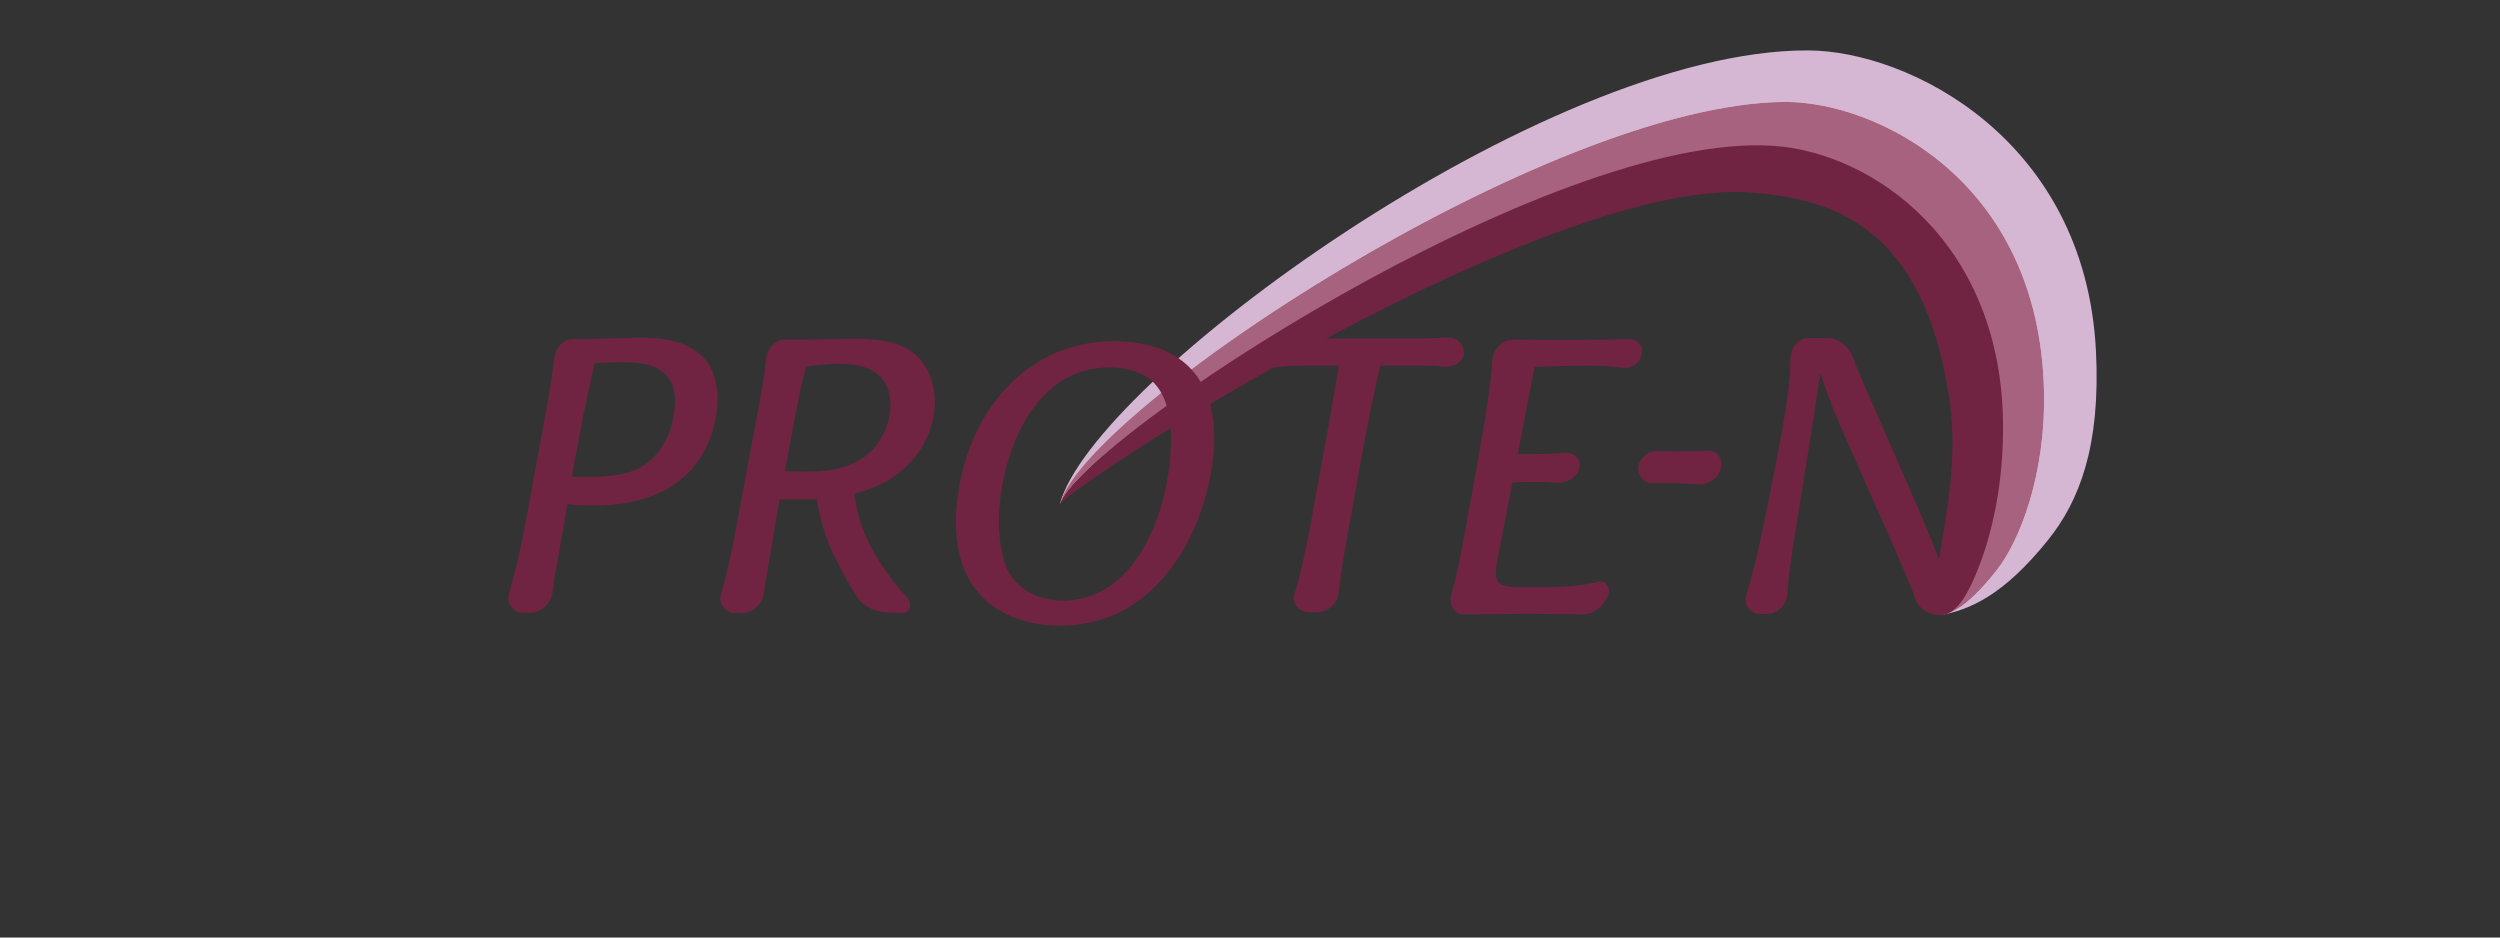
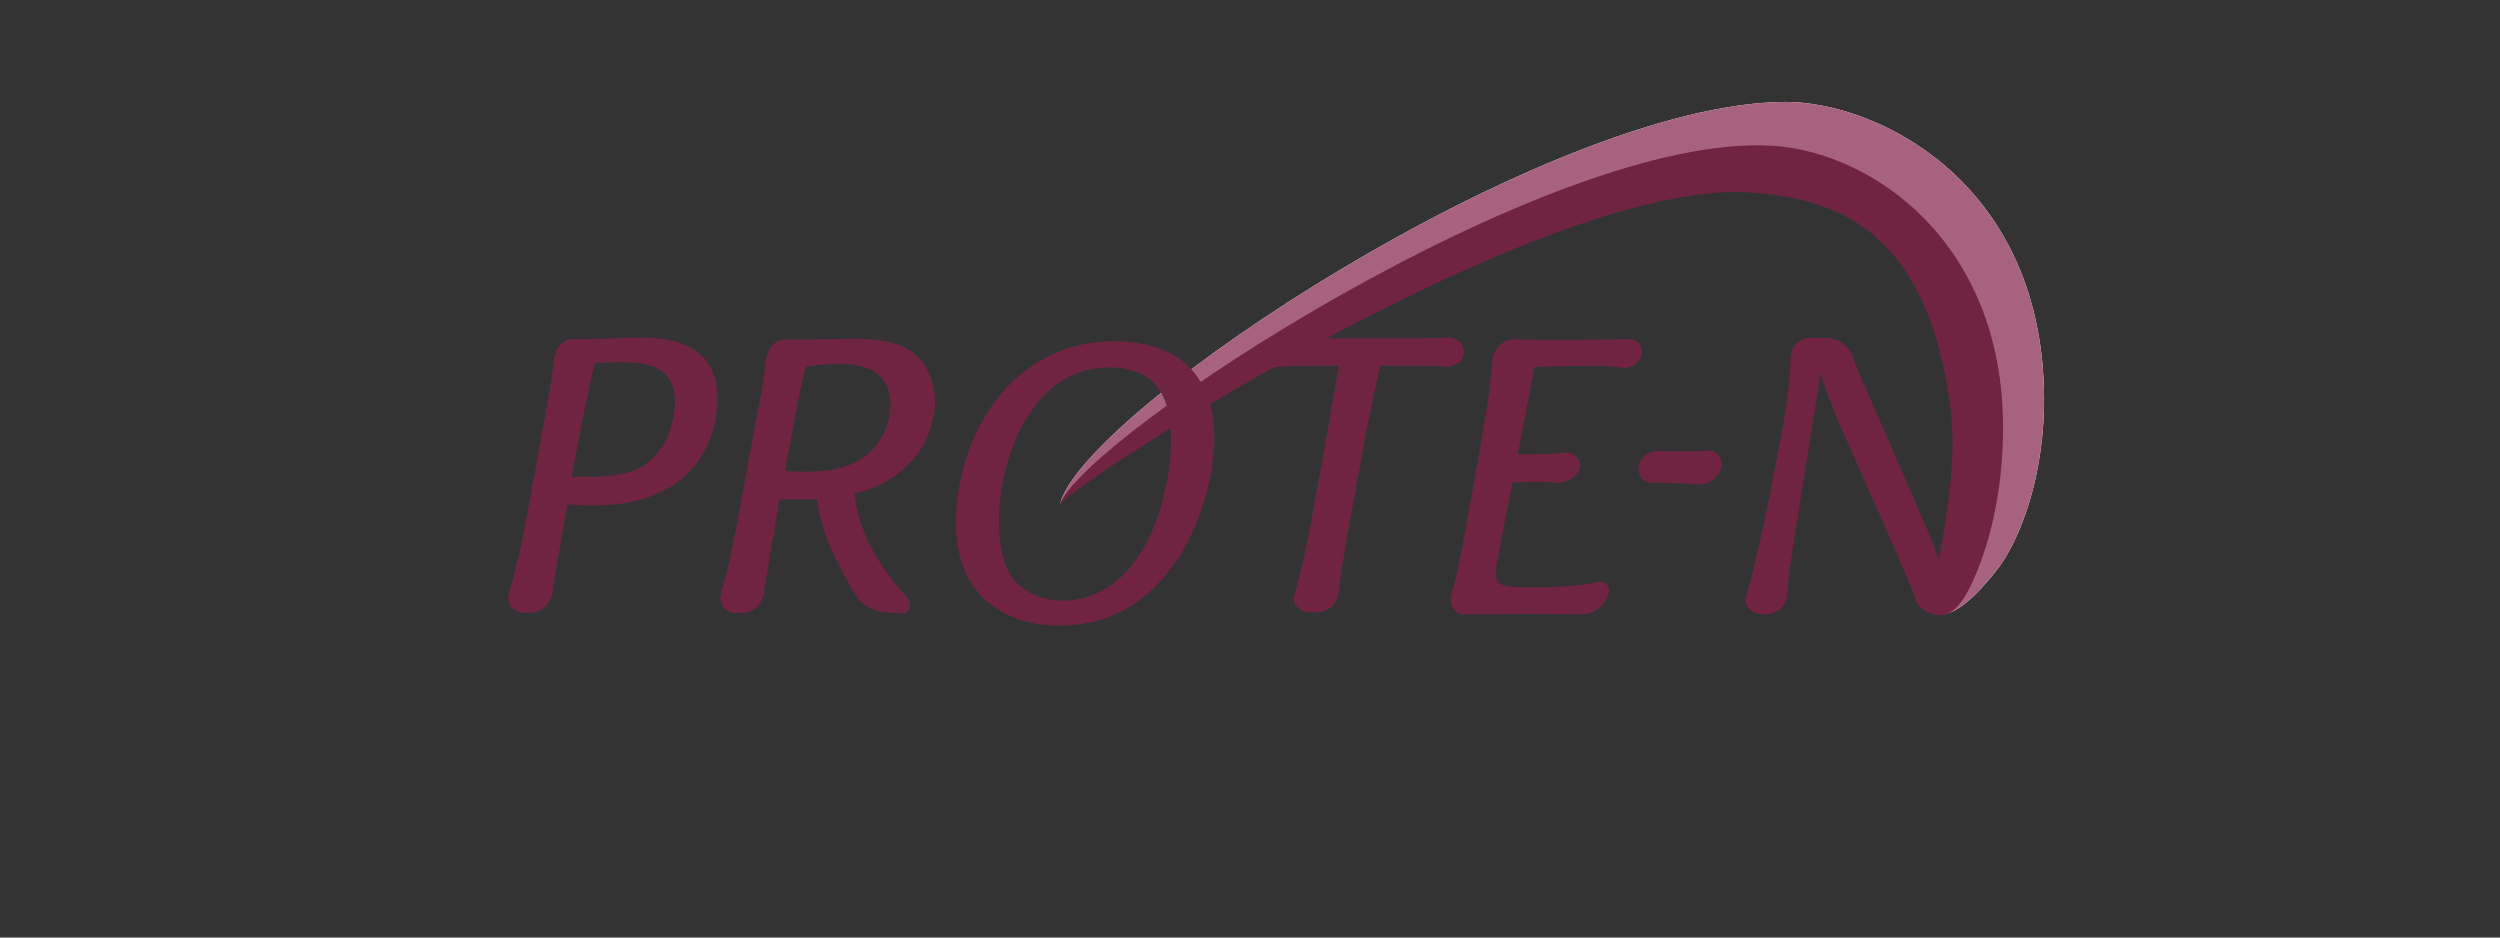
<svg xmlns="http://www.w3.org/2000/svg" version="1.0" x="0px" y="0px" viewBox="0 0 320 120" style="enable-background:new 0 0 320 120;" xml:space="preserve">
  <rect x="0" y="0" width="320" height="120" fill="#333333" stroke="none" />
  <g id="prote-n">
    <g>
-       <path style="fill:#D5B7D3;" d="M248.332,78.745c3.672-0.664,8.06-2.431,13.857-9.674c3.922-4.903,6.728-11.897,6.09-24.213    c-1.404-27.076-23.981-38.373-36.876-38.406c-33.904-0.09-91.851,42.597-95.733,58.094c3.593-9.629,64.848-48.049,94.892-48.049    c13.023,0,30.475,14.733,29.645,38.317c-0.47,13.301-1.822,10.797-5.108,17.92C250.924,76.947,250.372,77.841,248.332,78.745z" />
      <path style="fill:#FFFFFF;" d="M248.082,78.724c1.333-0.062,3.399-0.539,7.513-5.763c2.834-3.599,6.308-12.084,6.033-23.054    c-0.679-26.942-21.632-36.914-33.147-36.86c-30.318,0.145-89.78,39.508-92.81,51.498c3.106-8.852,61.614-45.021,90.69-45.021    c11.421,0,29.921,16.366,29.195,38.337c-0.394,11.95-1.592,9.873-4.594,16.722C249.997,76.785,250.018,77.2,248.082,78.724z" />
      <path style="fill:#A7627F;" d="M248.082,78.724c1.333-0.062,3.399-0.539,7.513-5.763c2.834-3.599,6.308-12.084,6.033-23.054    c-0.679-26.942-21.632-36.914-33.147-36.86c-30.318,0.145-89.78,39.508-92.81,51.498c3.106-8.852,61.614-45.021,90.69-45.021    c11.421,0,29.921,16.366,29.195,38.337c-0.394,11.95-1.592,9.873-4.594,16.722C249.997,76.785,250.018,77.2,248.082,78.724z" />
      <g>
        <g>
          <g>
            <path style="fill:#712442;" d="M248.332,78.745c-1.364-0.052-2.677-0.755-3.133-2.023c-0.454-1.312-1.214-3.131-3.185-7.633       l-4.903-11.069c-1.314-2.929-2.729-6.065-4.094-10.21c-1.012,6.57-1.265,8.086-2.983,18.805       c-0.81,4.851-1.163,7.682-1.264,9.449c-0.099,1.468-1.363,2.629-2.88,2.529c-0.204,0-0.355,0-0.555,0       c-1.266,0-2.175-1.214-1.821-2.377c0.858-2.626,2.172-8.084,4.498-20.571c0.911-4.905,1.164-7.835,1.164-9.605       c0-1.416,0.908-2.78,2.374-2.78c0.202,0,0.405,0,0.607,0c0.608,0,1.163,0,1.568,0c1.716-0.053,3.083,1.214,3.587,2.83       c0.405,1.162,0.912,2.324,1.82,4.35l5.812,13.293c2.377,5.458,2.834,6.824,3.236,7.885c1.868-10.238,2.12-15.299,1.299-20.765       c-3.283-21.895-14.893-25.351-25.038-26.189c-26.151-2.157-85.945,36.404-88.772,39.883       c2.767-8.327,62.626-47.781,91.293-45.883c12.712,0.841,29.429,12.341,29.429,36.061c0,12.896-4.226,20.572-4.93,21.696       C250.759,77.544,249.649,78.793,248.332,78.745z" />
          </g>
          <path style="fill:#712442;" d="M69.795,53.19c0.648-3.542,0.95-5.685,1.097-7.033c0.152-1.447,1.048-2.791,2.494-2.743      c0.249,0,0.55,0,0.847,0c1.247,0,2.844-0.048,4.341-0.099c1.446-0.049,2.793-0.1,3.542-0.1c5.336,0,9.724,1.748,9.724,7.879      c0,2.396-0.899,13.616-15.961,13.616c-1.445,0-2.294-0.051-3.242-0.199l-1.644,9.374c-0.101,0.701-0.201,1.298-0.248,1.797      c-0.2,1.546-1.398,2.743-2.943,2.743c-0.102,0-0.2,0-0.25,0c-0.249,0-0.449,0-0.599,0c-1.298,0-2.195-1.296-1.796-2.542      c0.749-2.345,1.346-5.138,1.894-7.781L69.795,53.19z M73.186,61.021c3.494,0.099,6.336,0,8.428-0.997      c4.041-1.995,4.788-6.685,4.788-8.629c0-5.036-4.586-5.036-7.131-5.036c-0.646,0-1.497,0.048-3.142,0.1      c-0.996,4.338-1.045,4.834-1.494,6.781L73.186,61.021z" />
          <path style="fill:#712442;" d="M109.394,63.164c0.398,4.691,2.992,9.276,6.732,13.317c0.65,0.748,0.399,2.044-0.595,1.996      c-0.351,0-0.801-0.052-1.25-0.052c-1.796,0-3.642-0.547-4.588-2.045c-0.698-1.046-1.496-2.393-2.742-4.888      c-1.248-2.443-1.996-4.988-2.394-7.579h-4.789l-1.845,10.972c-0.049,0.297-0.049,0.597-0.099,0.848      c-0.2,1.495-1.348,2.743-2.844,2.743c-0.199,0-0.396-0.052-0.597-0.052c-0.101,0-0.15,0-0.249,0.052      c-1.298,0-2.245-1.249-1.845-2.445c0.598-1.895,1.096-4.191,1.845-7.93l3.243-17.458c0.399-1.993,0.547-3.439,0.647-4.487      c0.15-1.393,1.1-2.743,2.494-2.691c0.797,0,1.796,0,3.141,0c3.392-0.052,4.441-0.1,5.488-0.1c2.144,0,5.037,0.1,7.181,1.399      c2.591,1.643,3.341,4.587,3.341,6.68c0,1.196-0.3,4.939-3.492,8.078C113.784,61.916,111.29,62.666,109.394,63.164z       M100.466,60.323c0.449,0,1.498,0.049,2.594,0.049c2.047,0,4.139-0.15,5.985-0.996c3.841-1.597,4.938-5.487,4.938-7.481      c0-4.139-2.944-5.336-6.584-5.336c-1.098,0-2.044,0.098-4.239,0.347c-0.549,2.096-0.748,3.095-1.495,6.984L100.466,60.323z" />
          <path style="fill:#712442;" d="M155.427,56.046c0,8.379-5.335,24.04-19.801,24.04c-3.341,0-7.48-0.949-10.274-4.088      c-2.245-2.495-2.992-5.885-2.992-9.228c0-3.843,1.246-13.767,9.326-19.652c2.096-1.497,5.686-3.44,10.873-3.44      C150.989,43.679,155.427,48.216,155.427,56.046z M147.347,48.666c-1.298-1.097-3.292-1.646-5.336-1.646      c-10.225,0-14.164,12.118-14.164,19.849c0,1.446,0.248,4.588,1.347,6.48c1.495,2.596,4.438,3.492,6.732,3.544      c10.374,0,13.966-13.216,13.966-20.496C149.891,54.101,149.592,50.61,147.347,48.666z" />
          <path style="fill:#712442;" d="M169.84,55.733c-2.905,15.487-2.137,12.357,1.547-8.925h-4.29c-2.044,0-3.492,0.048-4.939,0.448      c-1.047,0.3-1.994-0.748-1.745-1.795c0.35-1.448,1.845-2.246,3.343-2.195c0.547,0.049,1.196,0.049,1.995,0.049h16.509      c1.346-0.049,2.293-0.049,3.042-0.1c1.247-0.048,2.294,0.998,2.043,2.246c-0.299,1.196-1.693,1.594-2.891,1.444      c-0.55-0.098-1.196-0.098-2.044-0.098h-5.736c-0.6,2.393-1.648,7.73-1.947,9.225l-2.295,12.718      c-0.648,3.542-0.946,5.735-1.096,7.178c-0.147,1.451-1.446,2.45-2.89,2.45c-0.252,0-0.449,0-0.699,0      c-1.297,0.047-2.495-1.048-2.045-2.296c0.646-2.094,1.198-4.589,1.894-8.08L169.84,55.733z" />
          <path style="fill:#712442;" d="M193.58,61.769l-1.796,9.275c-0.798,4.139-0.348,4.139,4.736,4.139      c1.497,0,4.54-0.047,6.784-0.446c0.449-0.1,0.846-0.15,1.196-0.251c0.899-0.25,1.646,0.6,1.398,1.497      c-0.499,1.546-1.846,2.691-3.44,2.643c-2.196,0-4.689-0.049-7.533-0.049c-2.494,0.049-5.037,0.049-7.53,0.049      c-1.347,0.048-1.996-1.397-1.594-2.643c0.447-1.497,1.044-3.99,1.794-8.331l1.396-7.679c1.347-7.429,1.896-11.422,1.997-13.666      c0.098-1.596,1.295-2.893,2.843-2.841c2.292,0.047,4.585,0.047,6.882,0.047c2.892,0,5.583-0.047,7.779-0.099      c1.049-0.048,1.897,0.899,1.647,1.946c-0.252,1.148-1.346,1.896-2.493,1.695c-0.649-0.098-2.147-0.247-4.591-0.247      c-2.841,0-6.034,0.149-6.634,0.149l-2.144,11.171h2.345c1.496-0.049,2.595-0.049,3.442-0.148      c1.199-0.15,2.396,0.648,2.145,1.796c-0.301,1.446-1.845,2.142-3.293,1.995C196.671,61.569,193.58,61.769,193.58,61.769z" />
          <g>
            <path style="fill:#712442;" d="M220.319,59.81c-0.339,1.306-1.5,2.226-2.856,2.177c-1.791-0.097-4.016-0.194-4.742-0.194       c-0.389,0-0.776,0.049-1.114,0.049c-1.161,0.049-2.082-1.016-1.888-2.178c0.242-1.21,1.404-2.032,2.662-1.935       c0.774,0.049,1.596,0.049,2.663,0.049c1.356,0,2.177,0,3.532-0.096C219.738,57.584,220.561,58.696,220.319,59.81z" />
          </g>
        </g>
      </g>
    </g>
  </g>
  <g id="ovalgen-HP">
</g>
  <g id="igy-gate-gastimun-hp">
</g>
  <g id="igy-gate-gastimun-hp-plus">
</g>
  <g id="igy-gate-dc-pg">
</g>
  <g id="igy-gate-f">
</g>
  <g id="igy-gate">
</g>
  <g id="ovalgen-DC">
</g>
  <g id="ovalgen-FL">
</g>
  <g id="ovalgen-CA">
</g>
  <g id="ovalgen-PG">
</g>
  <g id="ovalgen-RV">
</g>
  <g id="ovalgen">
</g>
  <g id="axxess-xy">
</g>
  <g id="axxess">
</g>
  <g id="globigen-jump_x5F_start">
</g>
  <g id="globigen-sow">
</g>
  <g id="globigen-lifestart">
</g>
  <g id="globigen">
</g>
  <g id="grippozon_1_">
</g>
  <g id="mastersorb-premium">
</g>
  <g id="mastersorb-fm">
</g>
  <g id="mastersorb-gold">
</g>
  <g id="mastersorb">
</g>
  <g id="pretect_1_">
</g>
  <g id="activo-premium">
</g>
  <g id="activo-liquid">
</g>
  <g id="activo-nodys">
</g>
  <g id="activo">
</g>
</svg>